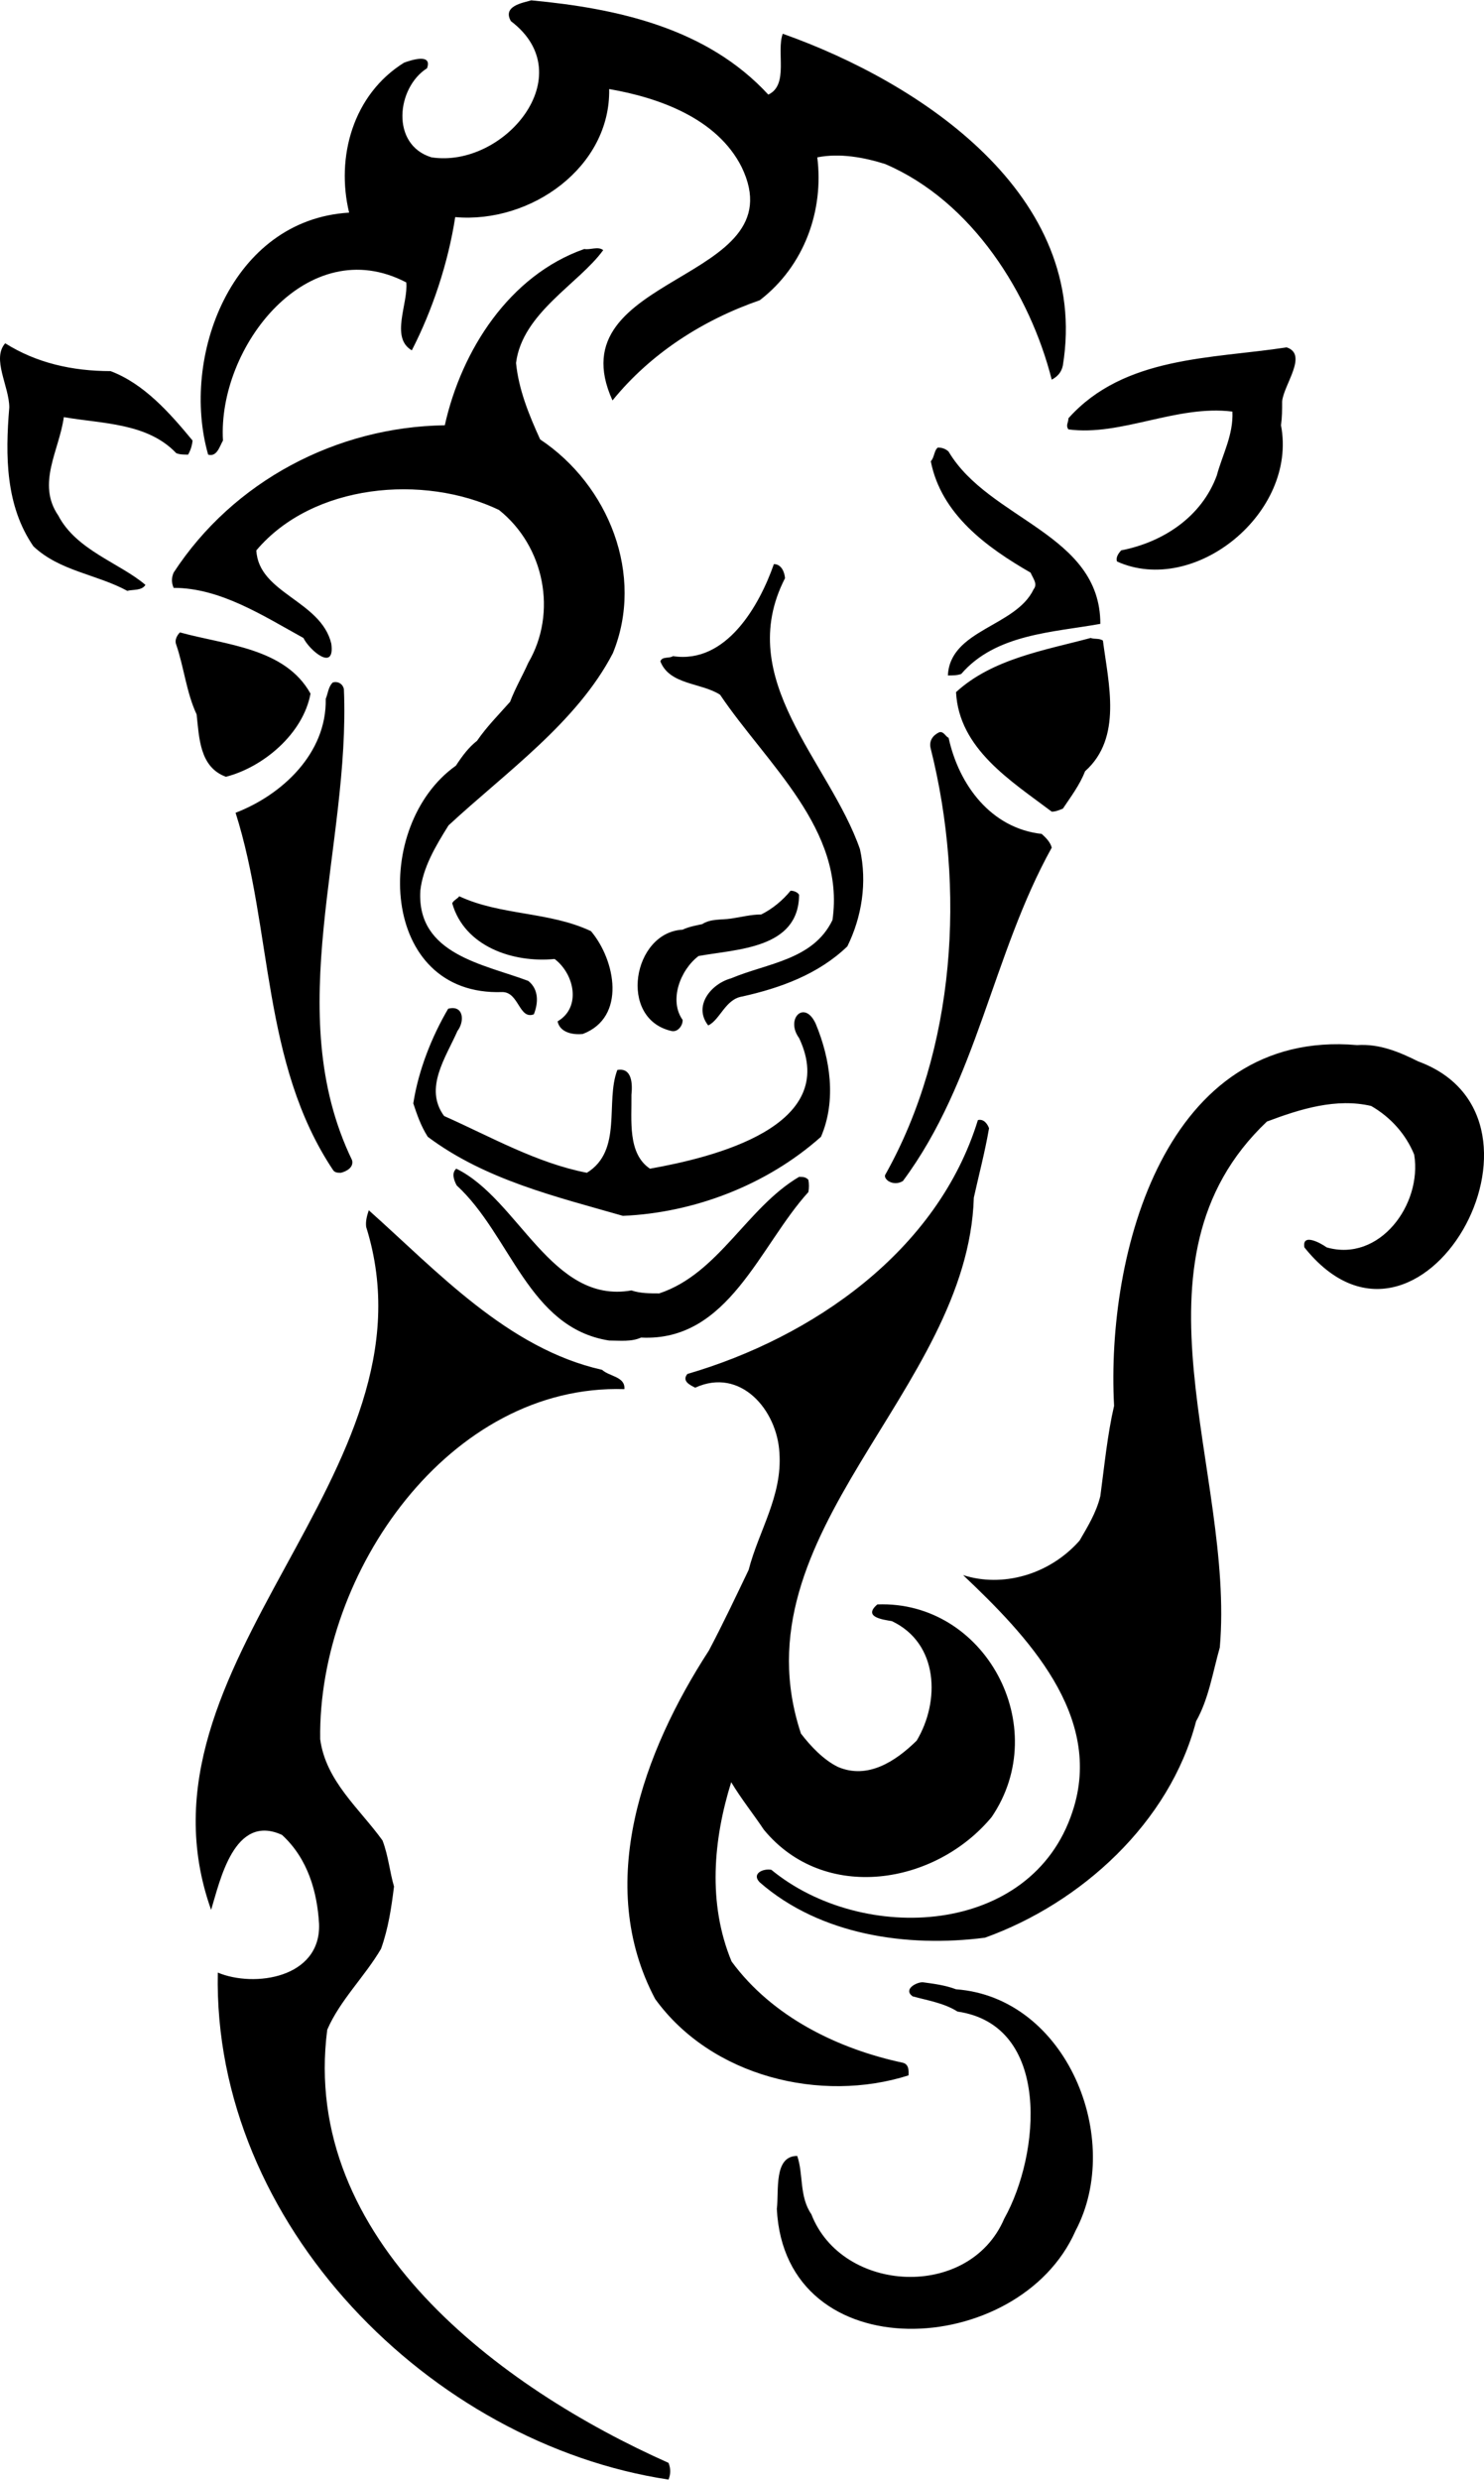
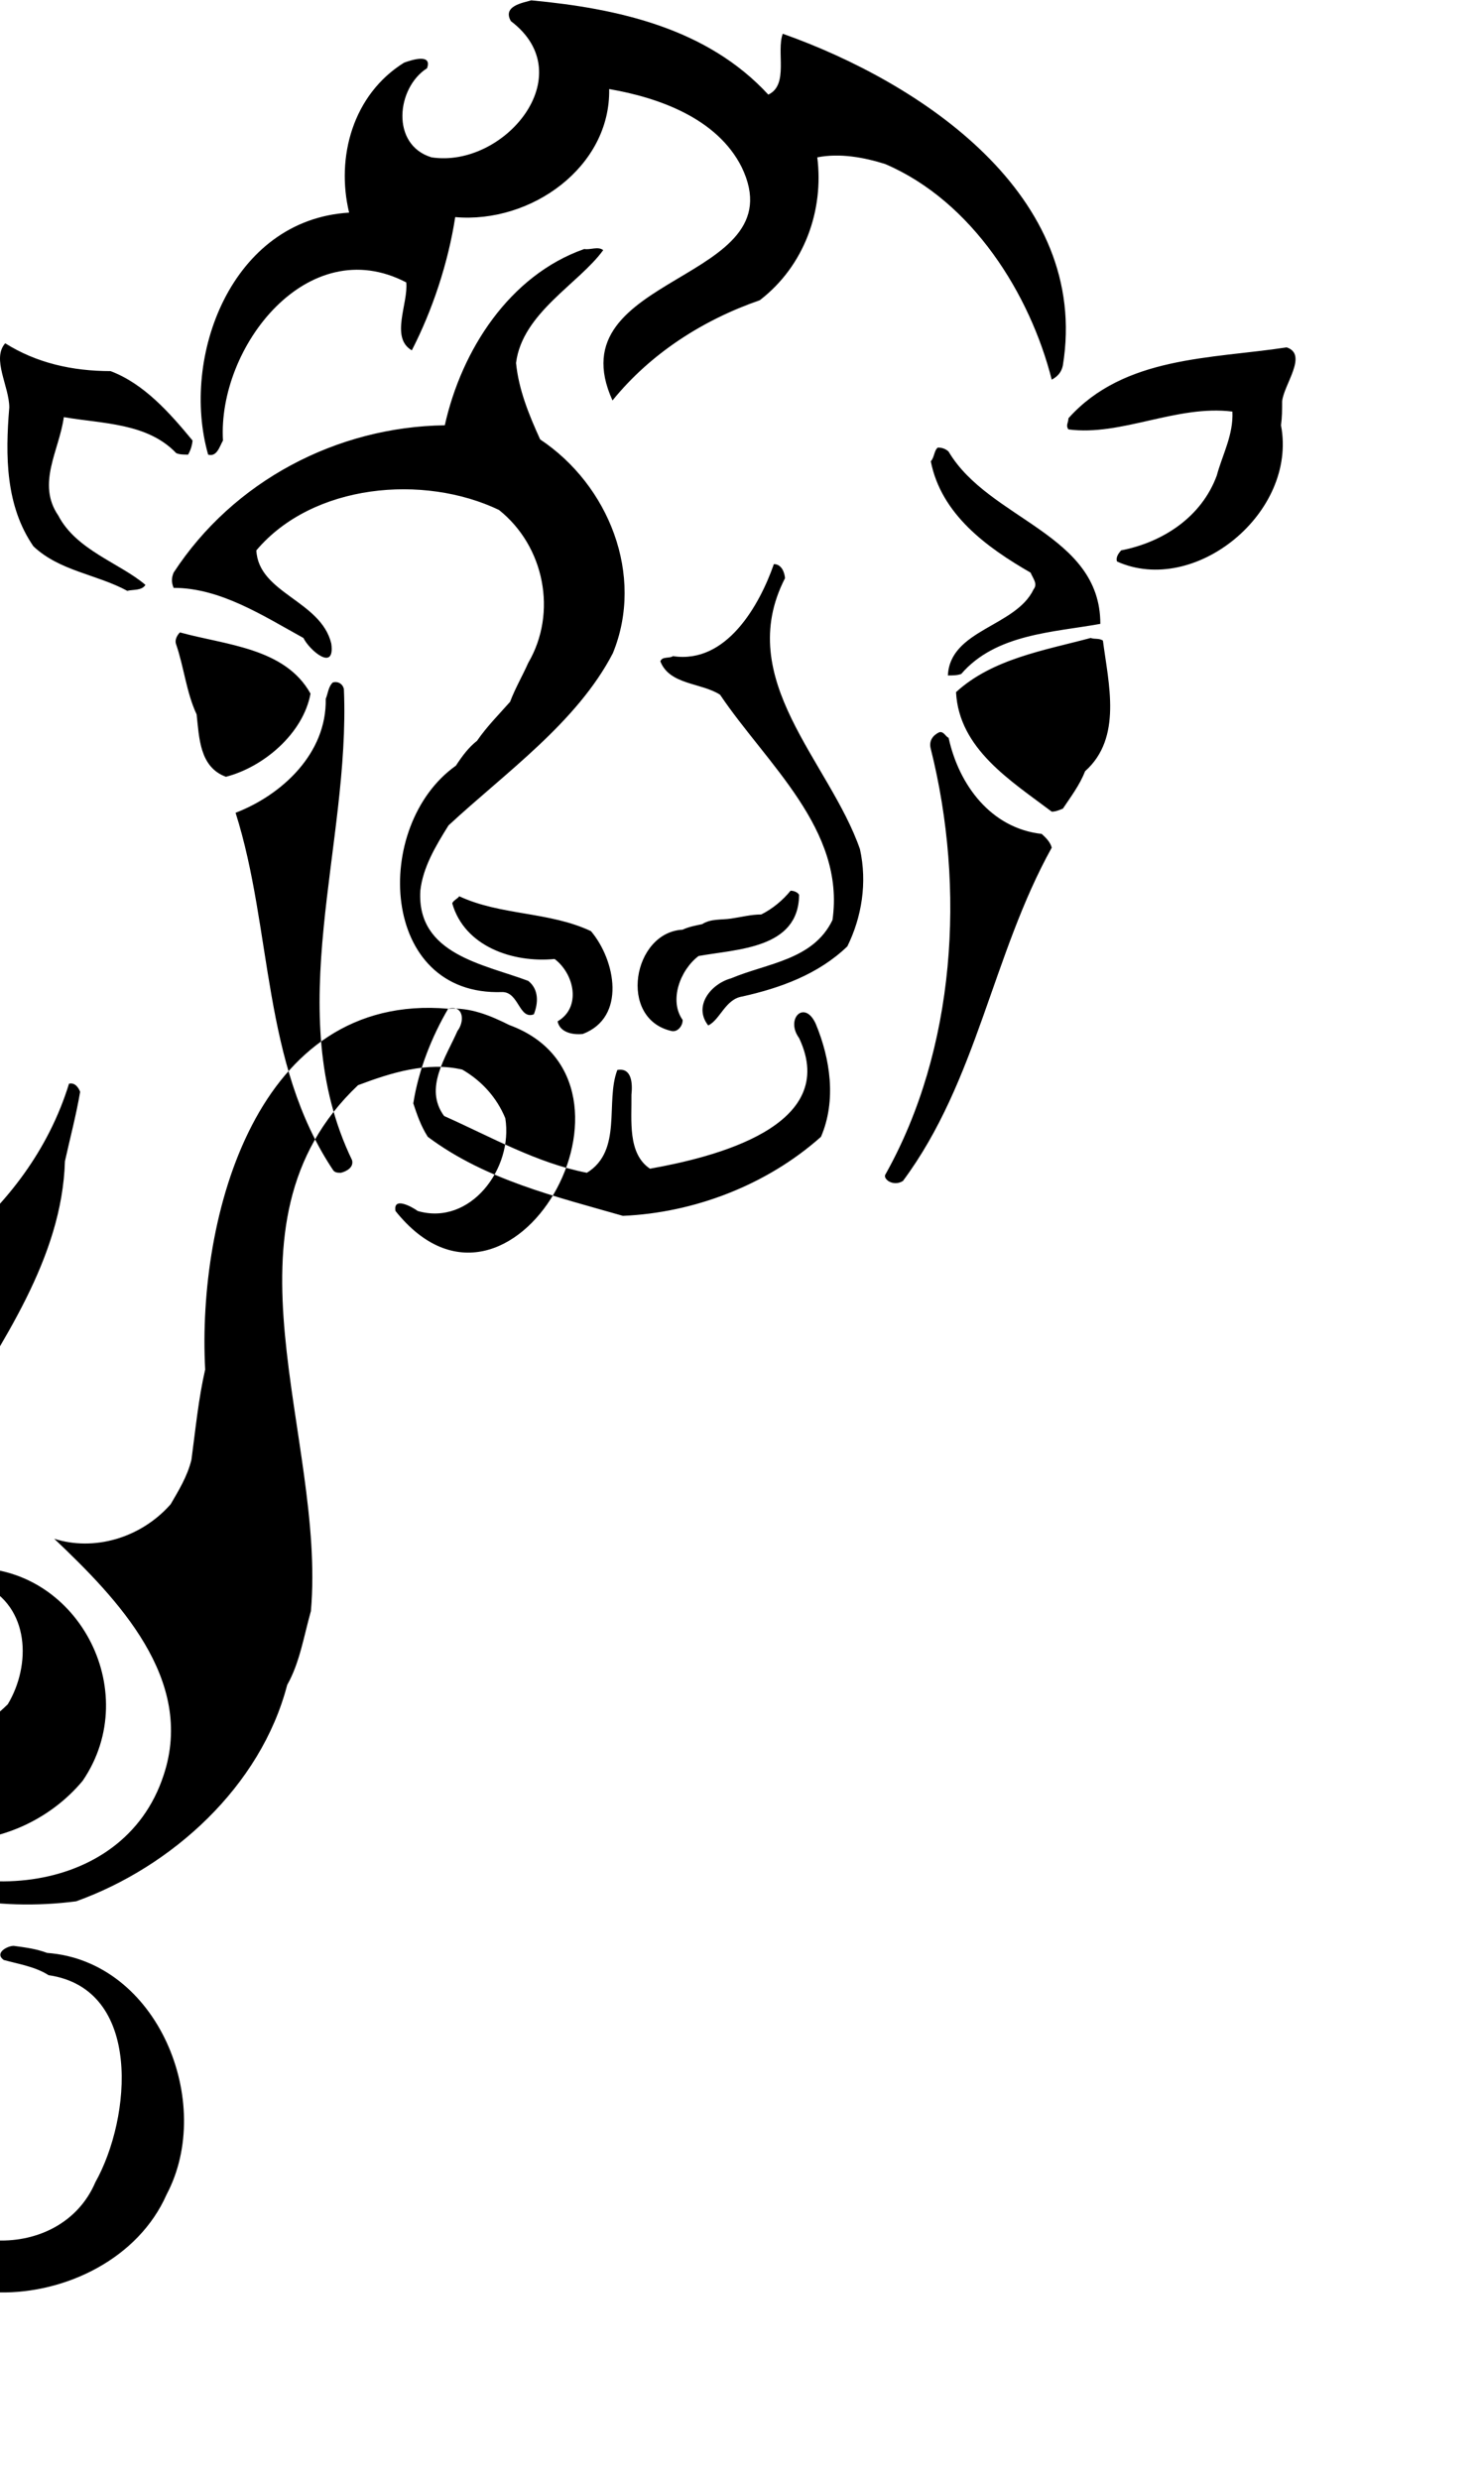
<svg xmlns="http://www.w3.org/2000/svg" xml:space="preserve" width="0.998in" height="1.667in" version="1.0" shape-rendering="geometricPrecision" text-rendering="geometricPrecision" image-rendering="optimizeQuality" fill-rule="evenodd" clip-rule="evenodd" viewBox="0 0 998.07 1666.66">
  <g id="Layer_x0020_1">
-     <path fill="black" d="M357.29 -0c58.38,5.49 118.26,18.72 159.43,63.38 13.97,-6.49 5.24,-28.94 9.73,-40.92 92.31,32.69 207.08,108.28 188.37,223.06 -1,4.74 -3.74,7.48 -7.48,9.48 -14.47,-57.14 -53.14,-119.76 -112.02,-144.96 -14.22,-4.49 -30.44,-7.48 -45.66,-4.49 4.49,35.43 -8.48,72.85 -38.67,96.06 -38.17,13.22 -73.35,35.68 -99.05,67.37 -39.17,-86.08 124.75,-78.59 86.83,-156.94 -16.47,-32.69 -55.64,-46.66 -89.07,-52.39 1,52.39 -52.64,90.57 -103.54,86.07 -4.74,30.69 -15.22,62.38 -29.19,89.57 -14.72,-8.48 -2.25,-31.69 -3.74,-45.66 -66.37,-34.68 -127,43.66 -123.26,106.29 -2.24,3.74 -3.99,11.23 -9.98,9.48 -18.72,-65.37 15.47,-157.94 94.81,-162.68 -8.98,-37.18 2.49,-79.34 36.93,-100.8 4.74,-1.75 19.21,-6.49 15.47,3.74 -20.46,12.98 -24.7,51.4 2.99,59.88 48.65,7.48 101.55,-55.14 53.39,-91.57 -5.74,-10.23 7.98,-12.23 13.73,-13.98zm35.68 167.17c3.99,0.75 9.23,-1.99 12.72,0.75 -16.22,22.45 -54.39,42.17 -58.63,75.85 1.75,17.72 8.48,34.43 16.22,51.4 46.16,30.69 70.36,91.32 48.9,143.71 -24.2,46.66 -72.35,80.34 -110.53,115.77 -8.73,13.97 -17.22,28.2 -18.96,43.91 -2.5,42.91 42.91,49.4 72.6,60.63 7.24,5.74 6.74,14.97 3.74,22.46 -9.98,3.74 -9.98,-14.97 -21.21,-14.97 -82.83,2.99 -87.82,-112.03 -31.19,-152.2 4.24,-6.48 8.48,-12.22 14.22,-16.72 6.49,-9.48 14.72,-17.72 22.21,-26.2 3.49,-9.23 8.48,-17.72 12.22,-26.2 19.71,-33.68 10.98,-78.34 -19.71,-102.79 -50.65,-24.2 -125.25,-17.72 -163.17,27.2 1.5,28.94 43.41,33.68 50.4,62.62 2.74,19.46 -14.72,4.49 -18.72,-3.74 -27.19,-14.97 -55.89,-33.69 -87.32,-33.69 -1.5,-3.74 -1.5,-6.49 0,-10.23 40.17,-61.63 109.78,-98.06 182.39,-99.06 11.22,-50.4 43.41,-100.8 93.81,-118.51zm-389.47 63.37c20.96,13.22 45.16,18.71 70.86,18.71 22.46,8.48 39.67,27.94 55.14,46.66 -0.25,3 -1.25,6.49 -2.99,9.48 -2.75,0 -5.74,0 -7.99,-1 -19.46,-20.46 -49.9,-19.71 -75.6,-24.2 -2.99,22.2 -18.46,44.66 -3.74,66.12 12.23,23.45 41.42,31.94 58.64,46.66 -2.5,3.99 -8.24,2.99 -12.23,3.99 -20.71,-11.23 -45.41,-13.22 -63.13,-29.94 -18.71,-27.2 -18.96,-60.63 -16.22,-93.31 0,-14.22 -11.97,-32.69 -2.74,-43.17zm861.78 2.74c14.72,4.74 -2,25.2 -2.99,36.43 0,5.74 0,10.48 -0.75,15.97 11.23,58.88 -58.13,115.02 -110.28,91.57 -1,-2.75 1,-5.49 2.75,-7.48 28.19,-5.49 54.14,-22.46 64.37,-50.4 3.74,-13.97 11.23,-27.19 10.48,-42.91 -37.43,-4.74 -74.85,16.72 -110.28,11.98 -1.99,-2.74 0,-4.49 0,-7.48 37.43,-41.92 96.31,-39.92 146.71,-47.66zm-234.53 67.37c3,0 5.49,1 7.24,2.74 27.2,45.91 102.05,55.14 102.05,115.77 -31.69,5.74 -70.36,6.74 -93.56,33.69 -2.75,1 -5.99,1 -8.98,1 1.49,-30.94 45.66,-32.69 57.63,-57.88 2.99,-3.74 -0.5,-7.49 -2,-11.23 -29.44,-16.96 -60.13,-39.17 -67.12,-74.85 2.5,-2.74 2.24,-7.48 4.74,-9.23zm-110.28 78.34c5.24,0 7.24,5.74 7.49,9.48 -34.93,68.11 29.94,123.26 50.4,182.14 4.99,22.45 1.25,45.66 -8.48,65.37 -19.46,18.71 -44.91,27.94 -70.61,33.68 -11.48,1.75 -14.97,15.72 -22.96,19.46 -10.23,-12.97 1.75,-27.94 15.47,-31.69 24.2,-10.23 55.14,-12.23 68.11,-39.17 8.74,-60.88 -44.16,-104.79 -75.6,-151.45 -12.72,-8.23 -33.93,-6.48 -40.17,-22.45 1.25,-3.5 5.99,-1.75 8.48,-3.5 36.18,5.49 58.39,-34.68 67.87,-61.87zm-399.45 45.91c30.44,8.48 70.61,10.23 87.82,41.17 -4.99,26.94 -31.69,49.4 -56.89,55.89 -17.72,-6.49 -17.96,-26.2 -19.71,-41.92 -6.99,-14.97 -8.48,-31.93 -13.97,-47.65 -0.75,-2.74 1,-5.74 2.74,-7.48zm612.52 3.74c2.74,1 5.49,0 8.23,1.75 3.74,28.94 13.22,65.37 -11.97,87.82 -3.74,9.48 -9.48,16.96 -14.97,25.2 -2.74,1 -4.74,2 -7.48,2 -27.44,-20.71 -62.38,-42.17 -64.37,-80.34 24.45,-22.46 59.88,-28.2 90.57,-36.43zm-509.73 29.94c3.24,-1 6.74,0.75 7.48,4.49 4.49,105.54 -42.67,216.81 5.49,316.62 1.25,4.74 -3.49,7.48 -7.48,8.48 -2,0 -3.99,0 -5.24,-1.74 -48.15,-72.11 -40.67,-161.68 -65.62,-240.27 31.19,-11.98 61.38,-39.92 60.63,-76.6 1.5,-3.49 1.74,-8.23 4.74,-10.98zm407.93 33.43c3,-0.75 4.24,3 6.24,3.74 6.98,31.94 28.69,60.88 62.63,64.62 3,2.74 5.74,5.49 6.74,9.23 -39.92,71.85 -50.15,156.94 -100.05,224.05 -3,2 -6.99,2 -9.98,0 -1,-0.75 -3,-2.74 -1.75,-4.49 47.15,-84.08 53.89,-192.37 30.44,-285.93 -1.5,-5.49 1.5,-9.24 5.74,-11.23zm-100.05 106.54c2.25,0 4.74,1 5.74,2.74 -0.25,36.43 -41.92,36.43 -67.62,41.17 -12.47,9.48 -19.96,29.94 -10.73,42.92 0.25,3.74 -3.24,8.48 -7.48,7.48 -36.18,-8.24 -25.95,-66.37 7.48,-68.11 4.24,-2 8.74,-2.75 13.22,-3.74 5.74,-3.74 12.97,-2.74 19.46,-3.74 6.99,-1 13.22,-2.74 20.21,-2.74 7.48,-3.74 14.47,-9.48 19.71,-15.96zm-222.8 3.74c27.7,12.98 60.63,10.23 88.57,23.45 16.47,19.46 23.95,57.89 -5.49,69.11 -6.74,0.75 -15.47,-1 -16.96,-8.48 15.97,-9.23 11.48,-31.69 -2,-41.91 -28.19,2.74 -60.63,-8.48 -68.86,-37.43 0.75,-2 3.49,-3 4.74,-4.74zm-7.48 75.6c10.48,-2.74 11.23,8.48 6.24,14.97 -7.74,17.72 -22.7,38.43 -8.98,57.14 31.44,13.97 62.37,31.69 96.06,38.17 24.2,-14.97 12.22,-47.65 20.46,-69.11 9.98,-1.75 10.23,9.48 9.48,16.72 0.25,16.97 -2.75,39.42 12.47,49.65 41.92,-7.48 128.49,-28.19 100.3,-87.82 -9.48,-12.97 3.74,-26.2 11.23,-9.48 9.73,23.45 13.97,51.4 3.49,75.85 -36.68,32.69 -85.83,51.15 -133.23,53.15 -45.16,-12.97 -92.57,-24.2 -131.24,-53.15 -4.74,-7.48 -7.24,-14.97 -9.73,-22.45 3.49,-22.46 12.47,-44.91 23.45,-63.63zm611.28 24.45c14.97,-1 28.19,4.5 41.17,10.98 104.54,38.42 1,222.06 -76.59,125 -1.75,-9.98 11.23,-2.74 14.97,0 35.43,10.23 64.37,-28.69 58.88,-62.37 -5.74,-13.97 -15.97,-25.2 -28.94,-32.69 -23.45,-5.49 -47.66,2 -70.11,10.48 -99.06,93.81 -21.46,235.78 -31.69,353.54 -4.74,16.72 -7.48,34.68 -15.96,49.65 -17.72,68.12 -77.35,122.26 -141.97,145.46 -52.4,6.74 -110.78,-1.74 -151.44,-37.18 -5.74,-5.74 1.99,-9.48 7.73,-8.48 61.38,50.4 175.15,44.91 202.59,-39.17 21.46,-64.37 -31.19,-118.76 -73.6,-158.93 26.2,8.48 57.88,0 78.34,-23.2 5.49,-9.48 11.23,-18.71 13.97,-29.94 2.74,-20.46 4.74,-41.17 9.23,-60.63 -5.49,-102.8 34.68,-253.74 163.43,-242.52zm-254.99 50.4c3.99,-1 6.48,2.74 7.48,5.49 -2.75,15.97 -6.74,30.94 -10.23,46.66 -3.99,130.49 -161.18,225.05 -116.27,360.28 6.49,8.48 15.22,17.72 24.95,22.45 19.96,8.48 38.67,-3.74 52.89,-17.71 15.72,-26.2 14.97,-65.37 -16.72,-80.34 -5.99,-1 -19.71,-2.74 -9.73,-11.22 72.35,-2.75 118.26,82.09 76.85,142.96 -37.93,45.66 -112.52,57.88 -153.19,8.48 -6.99,-10.48 -15.22,-20.71 -21.96,-31.94 -11.98,38.43 -15.97,81.34 0.25,120.51 27.44,37.43 71.85,58.88 115.27,68.11 3.74,1 3.99,4.74 3.74,8.48 -58.88,18.72 -132.49,1 -170.41,-51.39 -40.92,-77.35 -7.98,-166.17 36.18,-234.28 9.48,-17.96 18.21,-36.43 26.7,-54.14 6.74,-26.2 22.7,-49.65 20.71,-78.59 -1.5,-28.94 -26.2,-57.88 -56.64,-43.91 -3.49,-1.75 -9.23,-4.49 -5.24,-9.23 83.83,-24.45 168.16,-82.33 195.36,-170.66zm-350.8 32.69c41.92,20.46 64.12,91.31 117.76,81.83 5.99,2 12.22,2 18.71,2 39.92,-13.22 58.88,-57.64 94.06,-78.35 2.25,0 4.49,0 6.24,2 0.5,2.75 0.5,5.49 0,8.24 -32.94,36.18 -53.65,100.8 -112.53,97.8 -6.48,2.99 -14.22,2 -21.46,2 -54.39,-8.48 -66.12,-70.86 -102.55,-104.29 -2,-3.74 -3.49,-8.48 -0.25,-11.23zm-58.88 27.94c45.91,40.92 93.56,93.06 156.94,107.28 4.74,4.49 15.72,4.49 14.97,12.98 -117.52,-3.74 -206.09,123.25 -204.59,235.28 3.74,28.2 26.45,46.66 41.92,68.12 3.99,10.48 4.74,20.71 7.73,30.94 -1.74,13.97 -3.74,27.94 -8.73,41.91 -10.98,18.72 -27.7,34.68 -36.18,54.39 -18.21,140.97 116.27,240.77 229.54,291.17 1.5,3.74 1.5,7.49 0,11.23 -160.18,-24.2 -306.63,-171.91 -303.14,-340.82 24.45,10.23 69.36,3.74 68.11,-32.69 -1.25,-21.46 -7.48,-43.91 -24.95,-59.88 -32.19,-14.72 -41.67,30.94 -47.66,50.4 -59.13,-166.17 156.19,-293.17 104.29,-459.08 -0.5,-3.74 0.5,-7.49 1.75,-11.23zm372.5 518.96c7.48,1 15.22,2 22.45,4.74 74.6,5.49 113.02,100.8 80.34,162.43 -37.92,86.08 -195.36,94.31 -200.85,-14.72 1.5,-12.23 -2.25,-35.68 13.72,-35.68 4.24,12.23 1.25,27.2 9.48,39.17 20.71,53.39 106.29,57.89 129.74,2.99 24.2,-43.16 31.93,-129.99 -31.44,-139.22 -8.98,-5.74 -20.21,-7.48 -30.19,-10.23 -6.48,-4.74 2.5,-9.48 6.74,-9.48z" />
+     <path fill="black" d="M357.29 -0c58.38,5.49 118.26,18.72 159.43,63.38 13.97,-6.49 5.24,-28.94 9.73,-40.92 92.31,32.69 207.08,108.28 188.37,223.06 -1,4.74 -3.74,7.48 -7.48,9.48 -14.47,-57.14 -53.14,-119.76 -112.02,-144.96 -14.22,-4.49 -30.44,-7.48 -45.66,-4.49 4.49,35.43 -8.48,72.85 -38.67,96.06 -38.17,13.22 -73.35,35.68 -99.05,67.37 -39.17,-86.08 124.75,-78.59 86.83,-156.94 -16.47,-32.69 -55.64,-46.66 -89.07,-52.39 1,52.39 -52.64,90.57 -103.54,86.07 -4.74,30.69 -15.22,62.38 -29.19,89.57 -14.72,-8.48 -2.25,-31.69 -3.74,-45.66 -66.37,-34.68 -127,43.66 -123.26,106.29 -2.24,3.74 -3.99,11.23 -9.98,9.48 -18.72,-65.37 15.47,-157.94 94.81,-162.68 -8.98,-37.18 2.49,-79.34 36.93,-100.8 4.74,-1.75 19.21,-6.49 15.47,3.74 -20.46,12.98 -24.7,51.4 2.99,59.88 48.65,7.48 101.55,-55.14 53.39,-91.57 -5.74,-10.23 7.98,-12.23 13.73,-13.98zm35.68 167.17c3.99,0.75 9.23,-1.99 12.72,0.75 -16.22,22.45 -54.39,42.17 -58.63,75.85 1.75,17.72 8.48,34.43 16.22,51.4 46.16,30.69 70.36,91.32 48.9,143.71 -24.2,46.66 -72.35,80.34 -110.53,115.77 -8.73,13.97 -17.22,28.2 -18.96,43.91 -2.5,42.91 42.91,49.4 72.6,60.63 7.24,5.74 6.74,14.97 3.74,22.46 -9.98,3.74 -9.98,-14.97 -21.21,-14.97 -82.83,2.99 -87.82,-112.03 -31.19,-152.2 4.24,-6.48 8.48,-12.22 14.22,-16.72 6.49,-9.48 14.72,-17.72 22.21,-26.2 3.49,-9.23 8.48,-17.72 12.22,-26.2 19.71,-33.68 10.98,-78.34 -19.71,-102.79 -50.65,-24.2 -125.25,-17.72 -163.17,27.2 1.5,28.94 43.41,33.68 50.4,62.62 2.74,19.46 -14.72,4.49 -18.72,-3.74 -27.19,-14.97 -55.89,-33.69 -87.32,-33.69 -1.5,-3.74 -1.5,-6.49 0,-10.23 40.17,-61.63 109.78,-98.06 182.39,-99.06 11.22,-50.4 43.41,-100.8 93.81,-118.51zm-389.47 63.37c20.96,13.22 45.16,18.71 70.86,18.71 22.46,8.48 39.67,27.94 55.14,46.66 -0.25,3 -1.25,6.49 -2.99,9.48 -2.75,0 -5.74,0 -7.99,-1 -19.46,-20.46 -49.9,-19.71 -75.6,-24.2 -2.99,22.2 -18.46,44.66 -3.74,66.12 12.23,23.45 41.42,31.94 58.64,46.66 -2.5,3.99 -8.24,2.99 -12.23,3.99 -20.71,-11.23 -45.41,-13.22 -63.13,-29.94 -18.71,-27.2 -18.96,-60.63 -16.22,-93.31 0,-14.22 -11.97,-32.69 -2.74,-43.17zm861.78 2.74c14.72,4.74 -2,25.2 -2.99,36.43 0,5.74 0,10.48 -0.75,15.97 11.23,58.88 -58.13,115.02 -110.28,91.57 -1,-2.75 1,-5.49 2.75,-7.48 28.19,-5.49 54.14,-22.46 64.37,-50.4 3.74,-13.97 11.23,-27.19 10.48,-42.91 -37.43,-4.74 -74.85,16.72 -110.28,11.98 -1.99,-2.74 0,-4.49 0,-7.48 37.43,-41.92 96.31,-39.92 146.71,-47.66zm-234.53 67.37c3,0 5.49,1 7.24,2.74 27.2,45.91 102.05,55.14 102.05,115.77 -31.69,5.74 -70.36,6.74 -93.56,33.69 -2.75,1 -5.99,1 -8.98,1 1.49,-30.94 45.66,-32.69 57.63,-57.88 2.99,-3.74 -0.5,-7.49 -2,-11.23 -29.44,-16.96 -60.13,-39.17 -67.12,-74.85 2.5,-2.74 2.24,-7.48 4.74,-9.23zm-110.28 78.34c5.24,0 7.24,5.74 7.49,9.48 -34.93,68.11 29.94,123.26 50.4,182.14 4.99,22.45 1.25,45.66 -8.48,65.37 -19.46,18.71 -44.91,27.94 -70.61,33.68 -11.48,1.75 -14.97,15.72 -22.96,19.46 -10.23,-12.97 1.75,-27.94 15.47,-31.69 24.2,-10.23 55.14,-12.23 68.11,-39.17 8.74,-60.88 -44.16,-104.79 -75.6,-151.45 -12.72,-8.23 -33.93,-6.48 -40.17,-22.45 1.25,-3.5 5.99,-1.75 8.48,-3.5 36.18,5.49 58.39,-34.68 67.87,-61.87zm-399.45 45.91c30.44,8.48 70.61,10.23 87.82,41.17 -4.99,26.94 -31.69,49.4 -56.89,55.89 -17.72,-6.49 -17.96,-26.2 -19.71,-41.92 -6.99,-14.97 -8.48,-31.93 -13.97,-47.65 -0.75,-2.74 1,-5.74 2.74,-7.48zm612.52 3.74c2.74,1 5.49,0 8.23,1.75 3.74,28.94 13.22,65.37 -11.97,87.82 -3.74,9.48 -9.48,16.96 -14.97,25.2 -2.74,1 -4.74,2 -7.48,2 -27.44,-20.71 -62.38,-42.17 -64.37,-80.34 24.45,-22.46 59.88,-28.2 90.57,-36.43zm-509.73 29.94c3.24,-1 6.74,0.75 7.48,4.49 4.49,105.54 -42.67,216.81 5.49,316.62 1.25,4.74 -3.49,7.48 -7.48,8.48 -2,0 -3.99,0 -5.24,-1.74 -48.15,-72.11 -40.67,-161.68 -65.62,-240.27 31.19,-11.98 61.38,-39.92 60.63,-76.6 1.5,-3.49 1.74,-8.23 4.74,-10.98zm407.93 33.43c3,-0.75 4.24,3 6.24,3.74 6.98,31.94 28.69,60.88 62.63,64.62 3,2.74 5.74,5.49 6.74,9.23 -39.92,71.85 -50.15,156.94 -100.05,224.05 -3,2 -6.99,2 -9.98,0 -1,-0.75 -3,-2.74 -1.75,-4.49 47.15,-84.08 53.89,-192.37 30.44,-285.93 -1.5,-5.49 1.5,-9.24 5.74,-11.23zm-100.05 106.54c2.25,0 4.74,1 5.74,2.74 -0.25,36.43 -41.92,36.43 -67.62,41.17 -12.47,9.48 -19.96,29.94 -10.73,42.92 0.25,3.74 -3.24,8.48 -7.48,7.48 -36.18,-8.24 -25.95,-66.37 7.48,-68.11 4.24,-2 8.74,-2.75 13.22,-3.74 5.74,-3.74 12.97,-2.74 19.46,-3.74 6.99,-1 13.22,-2.74 20.21,-2.74 7.48,-3.74 14.47,-9.48 19.71,-15.96zm-222.8 3.74c27.7,12.98 60.63,10.23 88.57,23.45 16.47,19.46 23.95,57.89 -5.49,69.11 -6.74,0.75 -15.47,-1 -16.96,-8.48 15.97,-9.23 11.48,-31.69 -2,-41.91 -28.19,2.74 -60.63,-8.48 -68.86,-37.43 0.75,-2 3.49,-3 4.74,-4.74zm-7.48 75.6c10.48,-2.74 11.23,8.48 6.24,14.97 -7.74,17.72 -22.7,38.43 -8.98,57.14 31.44,13.97 62.37,31.69 96.06,38.17 24.2,-14.97 12.22,-47.65 20.46,-69.11 9.98,-1.75 10.23,9.48 9.48,16.72 0.25,16.97 -2.75,39.42 12.47,49.65 41.92,-7.48 128.49,-28.19 100.3,-87.82 -9.48,-12.97 3.74,-26.2 11.23,-9.48 9.73,23.45 13.97,51.4 3.49,75.85 -36.68,32.69 -85.83,51.15 -133.23,53.15 -45.16,-12.97 -92.57,-24.2 -131.24,-53.15 -4.74,-7.48 -7.24,-14.97 -9.73,-22.45 3.49,-22.46 12.47,-44.91 23.45,-63.63zc14.97,-1 28.19,4.5 41.17,10.98 104.54,38.42 1,222.06 -76.59,125 -1.75,-9.98 11.23,-2.74 14.97,0 35.43,10.23 64.37,-28.69 58.88,-62.37 -5.74,-13.97 -15.97,-25.2 -28.94,-32.69 -23.45,-5.49 -47.66,2 -70.11,10.48 -99.06,93.81 -21.46,235.78 -31.69,353.54 -4.74,16.72 -7.48,34.68 -15.96,49.65 -17.72,68.12 -77.35,122.26 -141.97,145.46 -52.4,6.74 -110.78,-1.74 -151.44,-37.18 -5.74,-5.74 1.99,-9.48 7.73,-8.48 61.38,50.4 175.15,44.91 202.59,-39.17 21.46,-64.37 -31.19,-118.76 -73.6,-158.93 26.2,8.48 57.88,0 78.34,-23.2 5.49,-9.48 11.23,-18.71 13.97,-29.94 2.74,-20.46 4.74,-41.17 9.23,-60.63 -5.49,-102.8 34.68,-253.74 163.43,-242.52zm-254.99 50.4c3.99,-1 6.48,2.74 7.48,5.49 -2.75,15.97 -6.74,30.94 -10.23,46.66 -3.99,130.49 -161.18,225.05 -116.27,360.28 6.49,8.48 15.22,17.72 24.95,22.45 19.96,8.48 38.67,-3.74 52.89,-17.71 15.72,-26.2 14.97,-65.37 -16.72,-80.34 -5.99,-1 -19.71,-2.74 -9.73,-11.22 72.35,-2.75 118.26,82.09 76.85,142.96 -37.93,45.66 -112.52,57.88 -153.19,8.48 -6.99,-10.48 -15.22,-20.71 -21.96,-31.94 -11.98,38.43 -15.97,81.34 0.25,120.51 27.44,37.43 71.85,58.88 115.27,68.11 3.74,1 3.99,4.74 3.74,8.48 -58.88,18.72 -132.49,1 -170.41,-51.39 -40.92,-77.35 -7.98,-166.17 36.18,-234.28 9.48,-17.96 18.21,-36.43 26.7,-54.14 6.74,-26.2 22.7,-49.65 20.71,-78.59 -1.5,-28.94 -26.2,-57.88 -56.64,-43.91 -3.49,-1.75 -9.23,-4.49 -5.24,-9.23 83.83,-24.45 168.16,-82.33 195.36,-170.66zm-350.8 32.69c41.92,20.46 64.12,91.31 117.76,81.83 5.99,2 12.22,2 18.71,2 39.92,-13.22 58.88,-57.64 94.06,-78.35 2.25,0 4.49,0 6.24,2 0.5,2.75 0.5,5.49 0,8.24 -32.94,36.18 -53.65,100.8 -112.53,97.8 -6.48,2.99 -14.22,2 -21.46,2 -54.39,-8.48 -66.12,-70.86 -102.55,-104.29 -2,-3.74 -3.49,-8.48 -0.25,-11.23zm-58.88 27.94c45.91,40.92 93.56,93.06 156.94,107.28 4.74,4.49 15.72,4.49 14.97,12.98 -117.52,-3.74 -206.09,123.25 -204.59,235.28 3.74,28.2 26.45,46.66 41.92,68.12 3.99,10.48 4.74,20.71 7.73,30.94 -1.74,13.97 -3.74,27.94 -8.73,41.91 -10.98,18.72 -27.7,34.68 -36.18,54.39 -18.21,140.97 116.27,240.77 229.54,291.17 1.5,3.74 1.5,7.49 0,11.23 -160.18,-24.2 -306.63,-171.91 -303.14,-340.82 24.45,10.23 69.36,3.74 68.11,-32.69 -1.25,-21.46 -7.48,-43.91 -24.95,-59.88 -32.19,-14.72 -41.67,30.94 -47.66,50.4 -59.13,-166.17 156.19,-293.17 104.29,-459.08 -0.5,-3.74 0.5,-7.49 1.75,-11.23zm372.5 518.96c7.48,1 15.22,2 22.45,4.74 74.6,5.49 113.02,100.8 80.34,162.43 -37.92,86.08 -195.36,94.31 -200.85,-14.72 1.5,-12.23 -2.25,-35.68 13.72,-35.68 4.24,12.23 1.25,27.2 9.48,39.17 20.71,53.39 106.29,57.89 129.74,2.99 24.2,-43.16 31.93,-129.99 -31.44,-139.22 -8.98,-5.74 -20.21,-7.48 -30.19,-10.23 -6.48,-4.74 2.5,-9.48 6.74,-9.48z" />
  </g>
</svg>